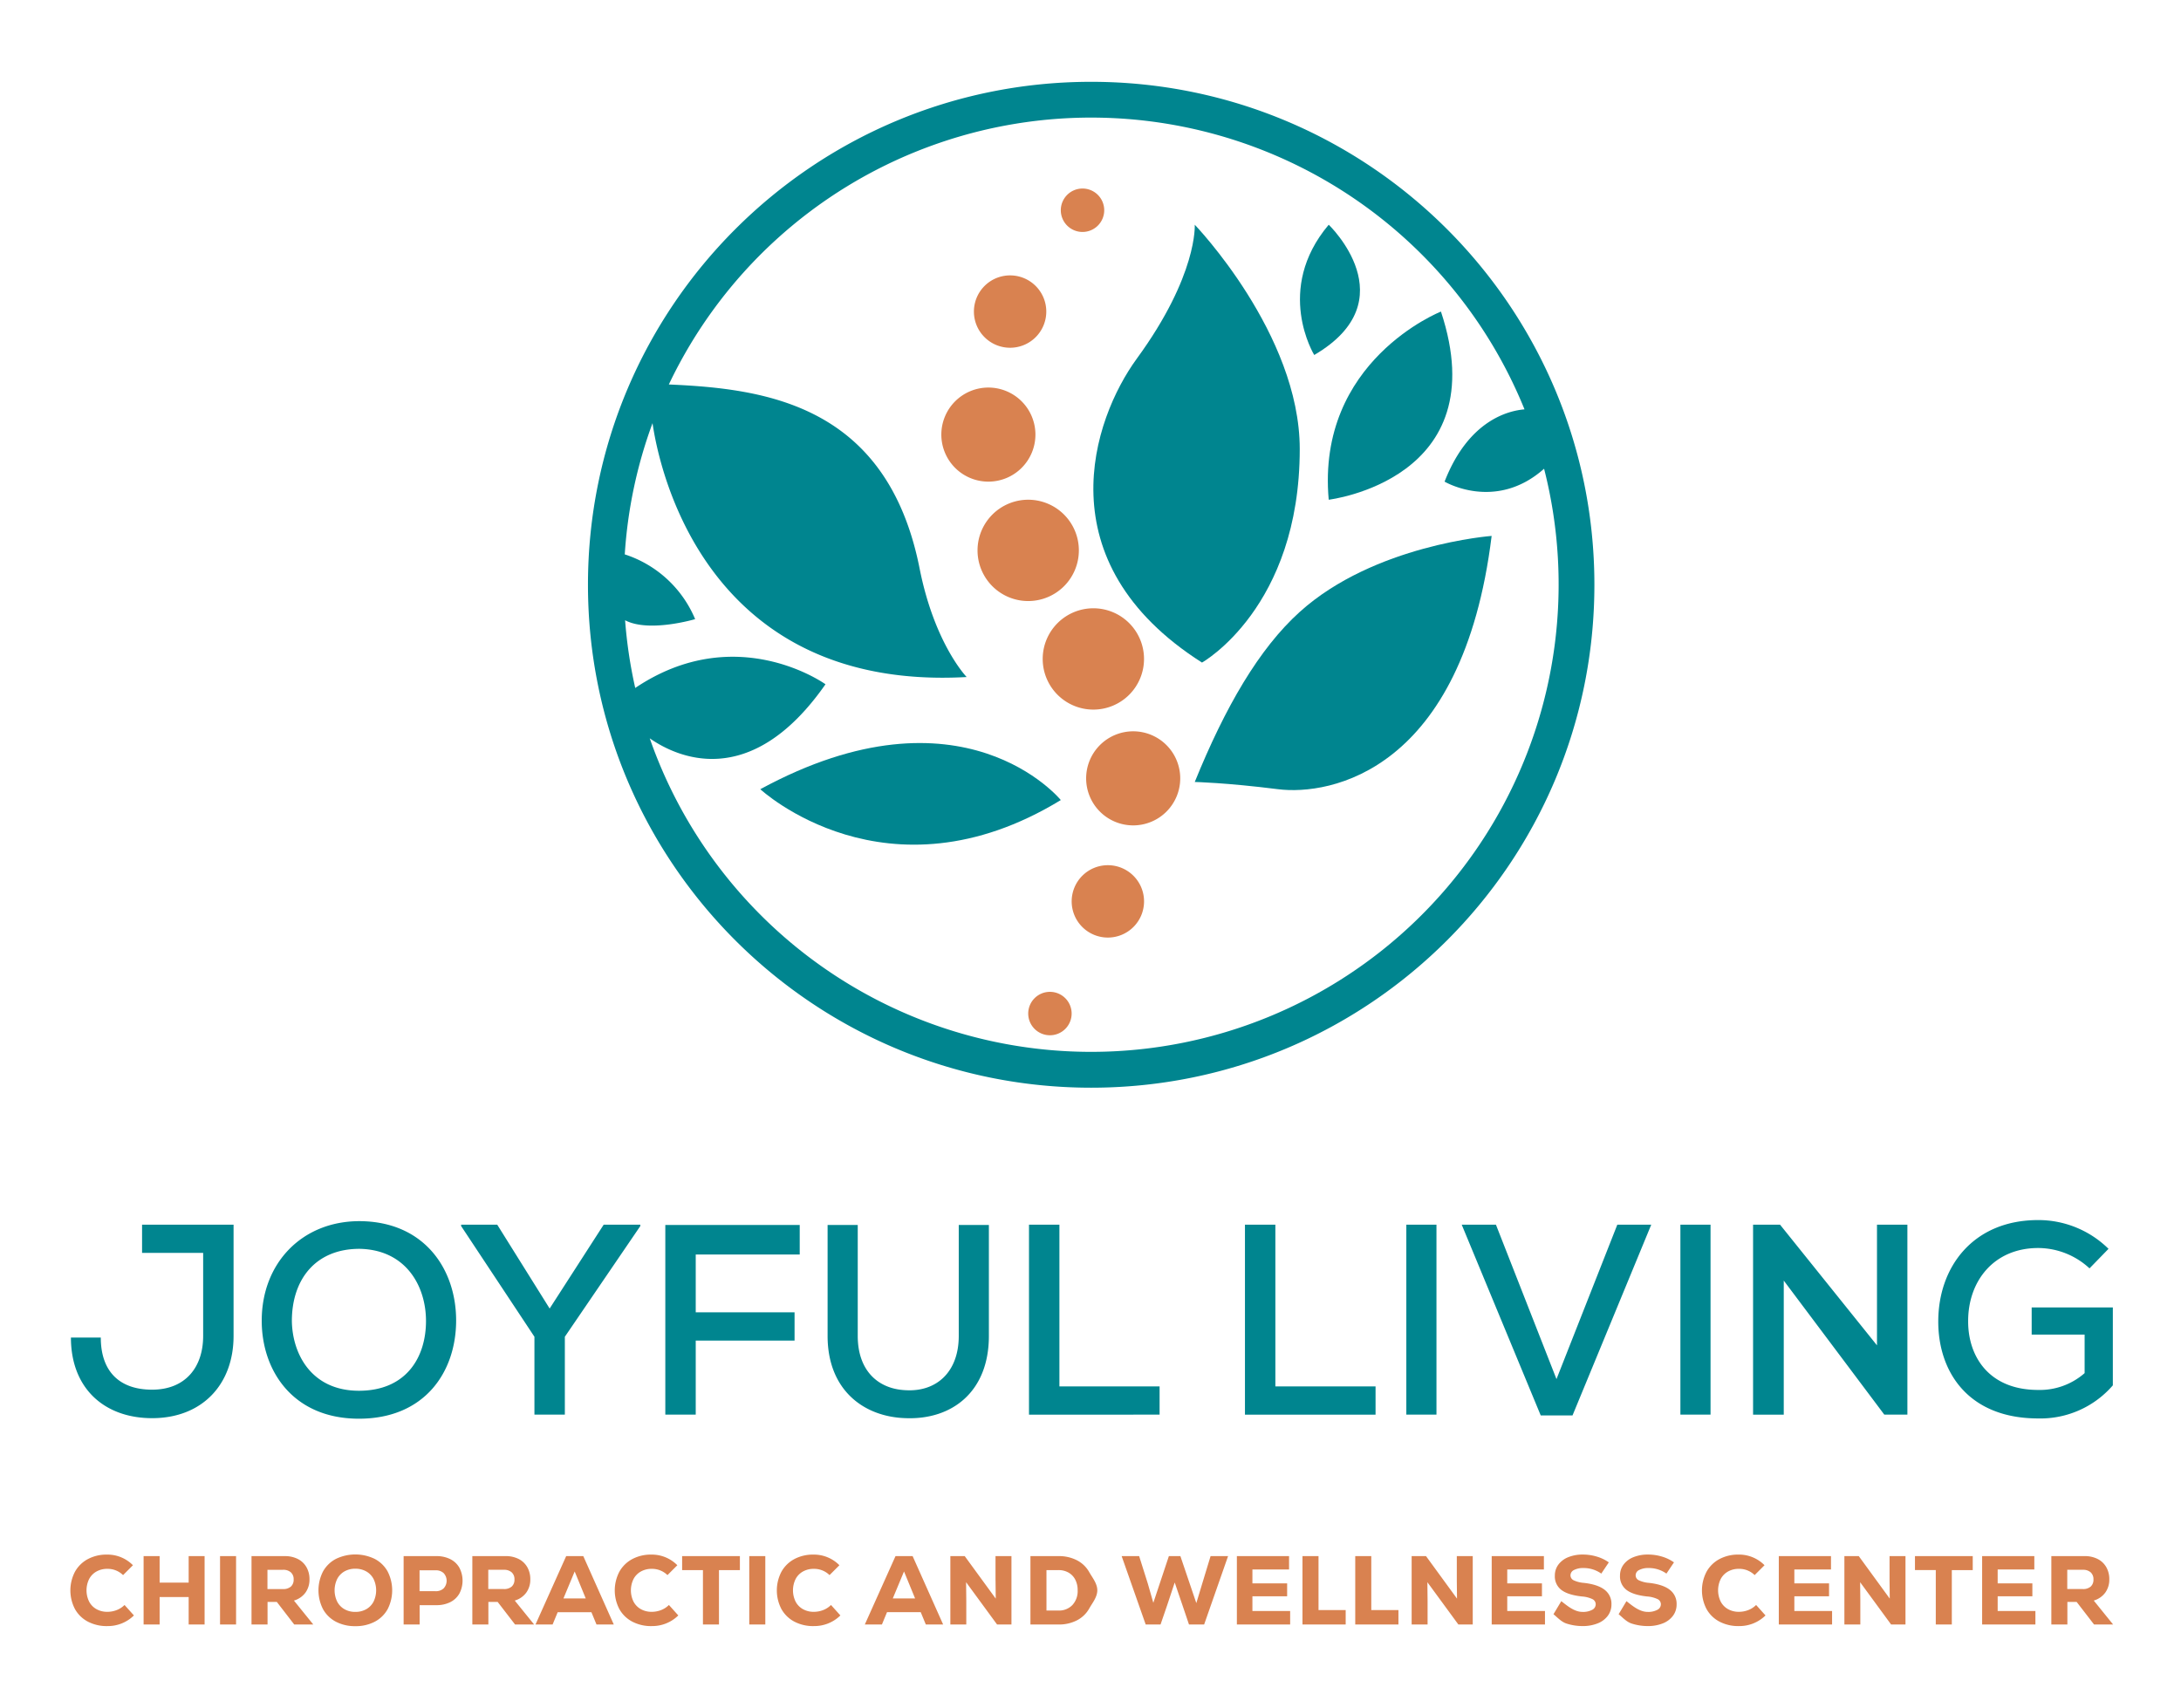
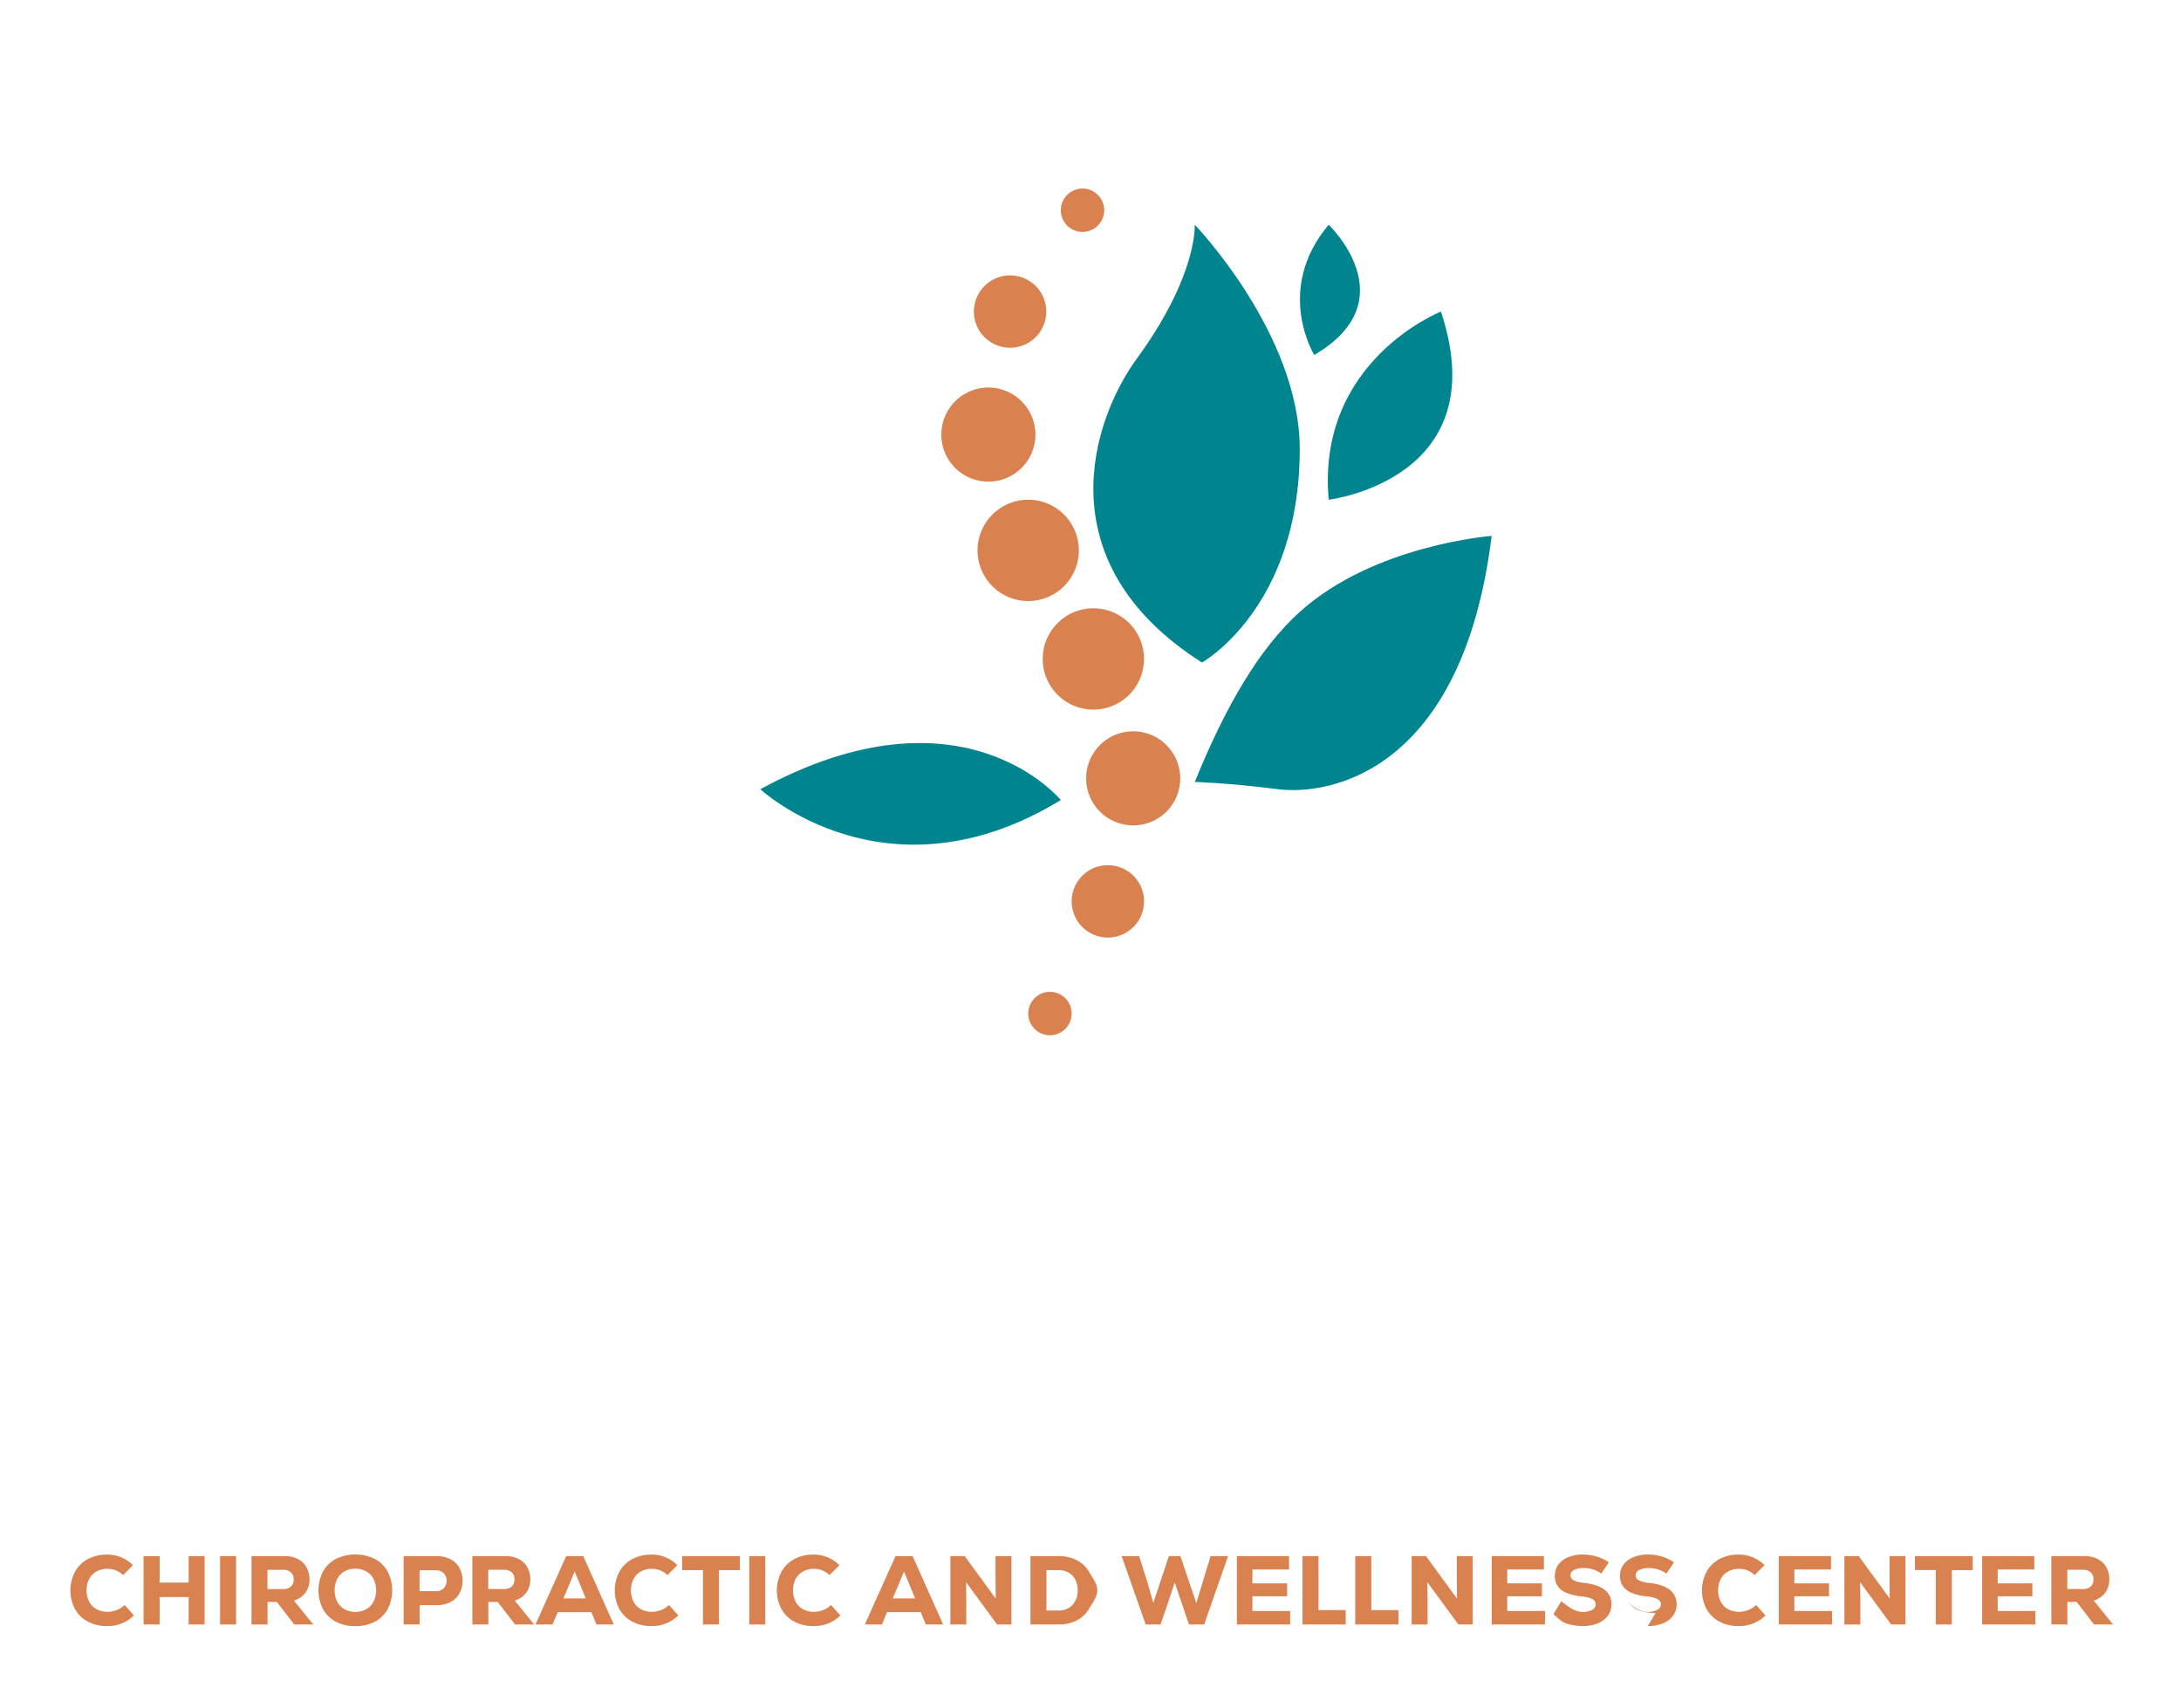
<svg xmlns="http://www.w3.org/2000/svg" id="Colored" width="738" height="578" viewBox="0 0 738 578">
  <defs>
    <style>
      .cls-1 {
        fill: #00858f;
      }

      .cls-1, .cls-2 {
        fill-rule: evenodd;
      }

      .cls-2 {
        fill: #d98250;
      }
    </style>
  </defs>
  <g id="Text">
-     <path id="joyful_living" data-name="joyful living" class="cls-1" d="M48.072,414.441v9.551H68.744v28.1c0,10.653-6.064,18.184-17.273,18.184s-17.365-6.337-17.365-17.633H24C24,470,35.485,479.919,51.471,479.919c16.905,0,27.563-11.387,27.563-27.826V414.441H48.072Zm73.565-1.194c-19.386,0-33.075,14.143-33.075,33.7,0,16.9,10.566,33.152,32.892,33.152s32.892-15.888,32.892-33.244S143.6,413.339,121.637,413.247ZM98.76,447.042c0-14.05,7.993-24.428,22.877-24.428,15.711,0.276,22.51,12.582,22.51,24.428,0,12.306-6.707,23.6-22.693,23.6C105.559,470.644,98.944,458.43,98.76,447.042Zm69.493-32.6h-12.22V414.9l24.807,37.469v26.356h10.29V452.369L216.672,414.9v-0.459h-12.4l-18.284,28.377Zm67.165,64.284V453.654h33.443V444.1H235.418V424.543h35.189v-10.01h-45.48v64.192h10.291Zm89-64.192v37.56c0,12.214-7.534,18.918-17.825,18.367-9.555-.367-16.354-6.7-16.354-18.367v-37.56h-10.2v37.56c0,18.275,12.219,27.459,26.552,27.826,15.528,0.551,28.023-8.908,28.023-27.826v-37.56h-10.2Zm23.768-.092v64.284H392.38v-9.55h-33.9V414.441h-10.29Zm73.076,0v64.284h44.193v-9.55h-33.9V414.441h-10.29Zm64.806,64.284V414.441h-10.2v64.284h10.2Zm72.676-64.284H547.261L526.68,466.7l-20.488-52.254H494.615L521.351,479H532.1Zm20.063,64.284V414.441h-10.2v64.284h10.2Zm23.522-64.284H593.2v64.284h10.382V433.359l34.025,45.366h7.81V414.441H635.13v40.836Zm111.143,8.173a33.825,33.825,0,0,0-23.8-9.734c-21.959,0-33.811,15.8-33.811,34.346,0,17.081,10.2,32.785,33.811,32.785a32.376,32.376,0,0,0,25.266-11.2V442.451H687.472v9.183h17.916v13.041a22.983,22.983,0,0,1-15.711,5.693c-16.722,0-23.7-11.387-23.7-23.142-0.092-13.592,8.636-24.887,23.7-24.887a25.671,25.671,0,0,1,17.365,6.887Z" />
-     <path id="CHIROPRACTIC_AND_WELLNESS_CENTER" data-name="CHIROPRACTIC AND WELLNESS CENTER" class="cls-2" d="M36.286,550.276a12.537,12.537,0,0,0,9.03-3.6l-3.175-3.537a7.642,7.642,0,0,1-2.646,1.719,8.637,8.637,0,0,1-3.175.595,7.35,7.35,0,0,1-3.688-.909,6.238,6.238,0,0,1-2.481-2.562,8.686,8.686,0,0,1,0-7.6,6.25,6.25,0,0,1,2.481-2.562,7.35,7.35,0,0,1,3.688-.909,7.441,7.441,0,0,1,5.325,2.116l3.341-3.339a12.115,12.115,0,0,0-8.8-3.6,13.387,13.387,0,0,0-6.417,1.5,10.813,10.813,0,0,0-4.383,4.265,13.636,13.636,0,0,0-.033,12.646,10.7,10.7,0,0,0,4.366,4.265,13.651,13.651,0,0,0,6.566,1.521h0Zm27.553-14.712H54.015V526.6H48.59v23.143h5.425v-9.29h9.824v9.29h5.392V526.6H63.839v8.96Zm10.618,14.183h5.425V526.6H74.457v23.143Zm25.105,0h6.45l-6.549-8.1a7.4,7.4,0,0,0,3.887-2.678,7.489,7.489,0,0,0,1.372-4.529,8.09,8.09,0,0,0-1.025-4.1,6.979,6.979,0,0,0-2.911-2.761,9.449,9.449,0,0,0-4.4-.975H85.108v23.143h5.425V542.11h3.142Zm-0.2-15.241a3.078,3.078,0,0,1-.926,2.4,3.849,3.849,0,0,1-2.679.843H90.5v-6.513h5.259a3.812,3.812,0,0,1,2.663.859,3.1,3.1,0,0,1,.943,2.414h0Zm20.872,15.8a13.772,13.772,0,0,0,6.565-1.5,10.6,10.6,0,0,0,4.367-4.249,14,14,0,0,0,0-12.761,10.6,10.6,0,0,0-4.367-4.249,15.082,15.082,0,0,0-13.131,0,10.593,10.593,0,0,0-4.366,4.249,14,14,0,0,0,0,12.761,10.593,10.593,0,0,0,4.366,4.249,13.771,13.771,0,0,0,6.566,1.5h0Zm0-4.827a7.257,7.257,0,0,1-3.672-.909,6.273,6.273,0,0,1-2.464-2.562,8.826,8.826,0,0,1,0-7.671,6.279,6.279,0,0,1,2.464-2.562,7.257,7.257,0,0,1,3.672-.909,7.352,7.352,0,0,1,3.688.909,6.247,6.247,0,0,1,2.48,2.562,8.826,8.826,0,0,1,0,7.671,6.241,6.241,0,0,1-2.48,2.562,7.352,7.352,0,0,1-3.688.909h0ZM147.657,526.6H136.576v23.143H142V543.2h5.657a10.277,10.277,0,0,0,4.68-1.008,7.277,7.277,0,0,0,3.093-2.893,9.408,9.408,0,0,0,0-8.795,7.277,7.277,0,0,0-3.093-2.893,10.277,10.277,0,0,0-4.68-1.008h0Zm-0.265,11.869h-5.425V531.4h5.425a3.8,3.8,0,0,1,2.729.959,3.8,3.8,0,0,1,0,5.157,3.8,3.8,0,0,1-2.729.959h0Zm26.892,11.274h6.45l-6.55-8.1a7.393,7.393,0,0,0,3.887-2.678,7.483,7.483,0,0,0,1.373-4.529,8.08,8.08,0,0,0-1.026-4.1,6.97,6.97,0,0,0-2.91-2.761,9.453,9.453,0,0,0-4.4-.975H159.829v23.143h5.425V542.11H168.4Zm-0.2-15.241a3.078,3.078,0,0,1-.926,2.4,3.85,3.85,0,0,1-2.679.843h-5.259v-6.513h5.259a3.814,3.814,0,0,1,2.663.859,3.1,3.1,0,0,1,.942,2.414h0Zm33.607,15.241L197.372,526.6h-5.789L181.2,549.747h5.788l1.72-4.166h11.412l1.72,4.166h5.855ZM198.2,540.92h-7.542l3.8-9.125Zm22.294,9.356a12.538,12.538,0,0,0,9.03-3.6l-3.176-3.537a7.642,7.642,0,0,1-2.646,1.719,8.634,8.634,0,0,1-3.175.595,7.347,7.347,0,0,1-3.688-.909,6.238,6.238,0,0,1-2.481-2.562,8.682,8.682,0,0,1,0-7.6,6.25,6.25,0,0,1,2.481-2.562,7.347,7.347,0,0,1,3.688-.909,7.441,7.441,0,0,1,5.325,2.116l3.341-3.339a12.116,12.116,0,0,0-8.8-3.6,13.389,13.389,0,0,0-6.417,1.5,10.814,10.814,0,0,0-4.382,4.265,13.629,13.629,0,0,0-.033,12.646,10.691,10.691,0,0,0,4.366,4.265,13.648,13.648,0,0,0,6.566,1.521h0Zm10.32-23.672v4.728h7.045v18.415h5.425V531.332h7.078V526.6H230.813Zm22.724,23.143h5.424V526.6h-5.424v23.143Zm21.8,0.529a12.539,12.539,0,0,0,9.03-3.6l-3.176-3.537a7.642,7.642,0,0,1-2.646,1.719,8.634,8.634,0,0,1-3.175.595,7.347,7.347,0,0,1-3.688-.909,6.238,6.238,0,0,1-2.481-2.562,8.682,8.682,0,0,1,0-7.6,6.25,6.25,0,0,1,2.481-2.562,7.347,7.347,0,0,1,3.688-.909,7.441,7.441,0,0,1,5.325,2.116l3.341-3.339a12.116,12.116,0,0,0-8.8-3.6,13.389,13.389,0,0,0-6.417,1.5,10.814,10.814,0,0,0-4.382,4.265,13.629,13.629,0,0,0-.033,12.646,10.691,10.691,0,0,0,4.366,4.265,13.648,13.648,0,0,0,6.566,1.521h0Zm43.8-.529L308.81,526.6h-5.789l-10.386,23.143h5.789l1.72-4.166h11.411l1.72,4.166h5.855Zm-9.493-8.827H302.1l3.8-9.125Zm27.222-6.117,0.067,6.183L326.44,526.6h-4.862v23.143h5.391V541.68l-0.066-6.249,10.486,14.316h4.862V526.6h-5.392v8.2Zm21.3-8.2h-9.493v23.143h9.493a13.259,13.259,0,0,0,6.269-1.421,10.039,10.039,0,0,0,4.167-4.051c0.981-1.752,2.7-3.785,2.7-6.1s-1.716-4.348-2.7-6.1a10.03,10.03,0,0,0-4.167-4.05,13.247,13.247,0,0,0-6.269-1.422h0Zm0,18.415h-4.068V531.332h4.068a6.7,6.7,0,0,1,3.391.843,5.793,5.793,0,0,1,2.282,2.38,7.664,7.664,0,0,1,.81,3.621,6.884,6.884,0,0,1-1.786,4.992,6.225,6.225,0,0,1-4.7,1.851h0Zm48.658-9.191-2.018,6.679-5.391-15.9h-3.9l-5.26,15.8-1.885-6.579-2.911-9.224h-5.921l8.137,23.143H392.7l2.216-6.447,2.58-7.769,2.647,7.769,2.183,6.447h5.127l8.1-23.143h-5.92Zm16.969,4.364h11.742v-4.364H423.789v-4.695h12.4V526.6H418.529v23.143h18.028v-4.562H423.789v-4.993Zm16.935,9.555h14.618v-4.893h-9.193V526.6h-5.425v23.143Zm17.859,0H473.2v-4.893h-9.193V526.6h-5.425v23.143ZM492.95,534.8l0.066,6.183L482.53,526.6h-4.862v23.143h5.391V541.68l-0.066-6.249,10.486,14.316h4.862V526.6H492.95v8.2Zm17.069,5.389h11.742v-4.364H510.019v-4.695h12.4V526.6H504.759v23.143h18.027v-4.562H510.019v-4.993Zm25.5,10.084a13.338,13.338,0,0,0,5.094-.909,7.82,7.82,0,0,0,3.44-2.579,6.343,6.343,0,0,0,1.224-3.852,5.92,5.92,0,0,0-2.316-4.942q-2.314-1.8-7.012-2.331a9.959,9.959,0,0,1-3.49-.893,1.856,1.856,0,0,1-1.042-1.686,2,2,0,0,1,1.208-1.785,6.72,6.72,0,0,1,3.225-.662,10.268,10.268,0,0,1,5.987,1.885l2.547-3.8a13.693,13.693,0,0,0-4.052-1.951,16.214,16.214,0,0,0-4.714-.694,12.837,12.837,0,0,0-4.961.893,7.683,7.683,0,0,0-3.341,2.512,6.142,6.142,0,0,0-1.191,3.736,5.717,5.717,0,0,0,2.2,4.827q2.2,1.686,6.929,2.215a9.922,9.922,0,0,1,3.573.893,1.935,1.935,0,0,1,1.124,1.752,2.106,2.106,0,0,1-1.207,1.885,6.531,6.531,0,0,1-3.258.694c-2.735,0-5.127-2.029-7.178-3.638l-2.648,4.419c1.278,1.036,2.632,2.581,4.385,3.154a17.532,17.532,0,0,0,5.474.859h0Zm52.856,0a12.536,12.536,0,0,0,9.03-3.6l-3.175-3.537a7.642,7.642,0,0,1-2.646,1.719,8.64,8.64,0,0,1-3.176.595,7.349,7.349,0,0,1-3.688-.909,6.238,6.238,0,0,1-2.481-2.562,8.691,8.691,0,0,1,0-7.6,6.25,6.25,0,0,1,2.481-2.562,7.349,7.349,0,0,1,3.688-.909,7.442,7.442,0,0,1,5.326,2.116l3.341-3.339a12.116,12.116,0,0,0-8.8-3.6,13.386,13.386,0,0,0-6.417,1.5,10.81,10.81,0,0,0-4.383,4.265,13.637,13.637,0,0,0-.033,12.646,10.7,10.7,0,0,0,4.366,4.265,13.654,13.654,0,0,0,6.566,1.521h0Zm18.789-10.084h11.743v-4.364H607.166v-4.695h12.4V526.6H601.907v23.143h18.027v-4.562H607.166v-4.993Zm32.217-5.389,0.067,6.183L628.964,526.6H624.1v23.143h5.391V541.68l-0.066-6.249,10.486,14.316h4.862V526.6h-5.392v8.2Zm8.6-8.2v4.728h7.045v18.415h5.425V531.332h7.078V526.6H647.984Zm27.983,13.588h11.742v-4.364H675.967v-4.695h12.4V526.6H670.708v23.143h18.027v-4.562H675.967v-4.993Zm32.615,9.555h6.45l-6.549-8.1a7.4,7.4,0,0,0,3.887-2.678,7.489,7.489,0,0,0,1.372-4.529,8.09,8.09,0,0,0-1.025-4.1,6.979,6.979,0,0,0-2.911-2.761,9.452,9.452,0,0,0-4.4-.975H694.128v23.143h5.424V542.11h3.142Zm-0.2-15.241a3.078,3.078,0,0,1-.926,2.4,3.851,3.851,0,0,1-2.68.843h-5.259v-6.513h5.259a3.811,3.811,0,0,1,2.663.859,3.1,3.1,0,0,1,.943,2.414h0Zm-150.811,15.77a13.333,13.333,0,0,0,5.093-.909,7.815,7.815,0,0,0,3.44-2.579,6.343,6.343,0,0,0,1.224-3.852,5.922,5.922,0,0,0-2.315-4.942q-2.316-1.8-7.012-2.331a9.953,9.953,0,0,1-3.49-.893,1.854,1.854,0,0,1-1.042-1.686,1.994,1.994,0,0,1,1.207-1.785,6.72,6.72,0,0,1,3.225-.662,10.266,10.266,0,0,1,5.987,1.885l2.547-3.8a13.681,13.681,0,0,0-4.052-1.951,16.213,16.213,0,0,0-4.713-.694,12.839,12.839,0,0,0-4.962.893,7.689,7.689,0,0,0-3.341,2.512,6.148,6.148,0,0,0-1.19,3.736,5.716,5.716,0,0,0,2.2,4.827q2.2,1.686,6.93,2.215a9.915,9.915,0,0,1,3.572.893,1.934,1.934,0,0,1,1.125,1.752,2.108,2.108,0,0,1-1.207,1.885,6.538,6.538,0,0,1-3.259.694c-2.734,0-5.126-2.029-7.177-3.638l-2.649,4.419c1.279,1.036,2.632,2.581,4.385,3.154a17.538,17.538,0,0,0,5.475.859h0Z" />
+     <path id="CHIROPRACTIC_AND_WELLNESS_CENTER" data-name="CHIROPRACTIC AND WELLNESS CENTER" class="cls-2" d="M36.286,550.276a12.537,12.537,0,0,0,9.03-3.6l-3.175-3.537a7.642,7.642,0,0,1-2.646,1.719,8.637,8.637,0,0,1-3.175.595,7.35,7.35,0,0,1-3.688-.909,6.238,6.238,0,0,1-2.481-2.562,8.686,8.686,0,0,1,0-7.6,6.25,6.25,0,0,1,2.481-2.562,7.35,7.35,0,0,1,3.688-.909,7.441,7.441,0,0,1,5.325,2.116l3.341-3.339a12.115,12.115,0,0,0-8.8-3.6,13.387,13.387,0,0,0-6.417,1.5,10.813,10.813,0,0,0-4.383,4.265,13.636,13.636,0,0,0-.033,12.646,10.7,10.7,0,0,0,4.366,4.265,13.651,13.651,0,0,0,6.566,1.521h0Zm27.553-14.712H54.015V526.6H48.59v23.143h5.425v-9.29h9.824v9.29h5.392V526.6H63.839v8.96Zm10.618,14.183h5.425V526.6H74.457v23.143Zm25.105,0h6.45l-6.549-8.1a7.4,7.4,0,0,0,3.887-2.678,7.489,7.489,0,0,0,1.372-4.529,8.09,8.09,0,0,0-1.025-4.1,6.979,6.979,0,0,0-2.911-2.761,9.449,9.449,0,0,0-4.4-.975H85.108v23.143h5.425V542.11h3.142Zm-0.2-15.241a3.078,3.078,0,0,1-.926,2.4,3.849,3.849,0,0,1-2.679.843H90.5v-6.513h5.259a3.812,3.812,0,0,1,2.663.859,3.1,3.1,0,0,1,.943,2.414h0Zm20.872,15.8a13.772,13.772,0,0,0,6.565-1.5,10.6,10.6,0,0,0,4.367-4.249,14,14,0,0,0,0-12.761,10.6,10.6,0,0,0-4.367-4.249,15.082,15.082,0,0,0-13.131,0,10.593,10.593,0,0,0-4.366,4.249,14,14,0,0,0,0,12.761,10.593,10.593,0,0,0,4.366,4.249,13.771,13.771,0,0,0,6.566,1.5h0Zm0-4.827a7.257,7.257,0,0,1-3.672-.909,6.273,6.273,0,0,1-2.464-2.562,8.826,8.826,0,0,1,0-7.671,6.279,6.279,0,0,1,2.464-2.562,7.257,7.257,0,0,1,3.672-.909,7.352,7.352,0,0,1,3.688.909,6.247,6.247,0,0,1,2.48,2.562,8.826,8.826,0,0,1,0,7.671,6.241,6.241,0,0,1-2.48,2.562,7.352,7.352,0,0,1-3.688.909h0ZM147.657,526.6H136.576v23.143H142V543.2h5.657a10.277,10.277,0,0,0,4.68-1.008,7.277,7.277,0,0,0,3.093-2.893,9.408,9.408,0,0,0,0-8.795,7.277,7.277,0,0,0-3.093-2.893,10.277,10.277,0,0,0-4.68-1.008h0Zm-0.265,11.869h-5.425V531.4h5.425a3.8,3.8,0,0,1,2.729.959,3.8,3.8,0,0,1,0,5.157,3.8,3.8,0,0,1-2.729.959h0Zm26.892,11.274h6.45l-6.55-8.1a7.393,7.393,0,0,0,3.887-2.678,7.483,7.483,0,0,0,1.373-4.529,8.08,8.08,0,0,0-1.026-4.1,6.97,6.97,0,0,0-2.91-2.761,9.453,9.453,0,0,0-4.4-.975H159.829v23.143h5.425V542.11H168.4Zm-0.2-15.241a3.078,3.078,0,0,1-.926,2.4,3.85,3.85,0,0,1-2.679.843h-5.259v-6.513h5.259a3.814,3.814,0,0,1,2.663.859,3.1,3.1,0,0,1,.942,2.414h0Zm33.607,15.241L197.372,526.6h-5.789L181.2,549.747h5.788l1.72-4.166h11.412l1.72,4.166h5.855ZM198.2,540.92h-7.542l3.8-9.125Zm22.294,9.356a12.538,12.538,0,0,0,9.03-3.6l-3.176-3.537a7.642,7.642,0,0,1-2.646,1.719,8.634,8.634,0,0,1-3.175.595,7.347,7.347,0,0,1-3.688-.909,6.238,6.238,0,0,1-2.481-2.562,8.682,8.682,0,0,1,0-7.6,6.25,6.25,0,0,1,2.481-2.562,7.347,7.347,0,0,1,3.688-.909,7.441,7.441,0,0,1,5.325,2.116l3.341-3.339a12.116,12.116,0,0,0-8.8-3.6,13.389,13.389,0,0,0-6.417,1.5,10.814,10.814,0,0,0-4.382,4.265,13.629,13.629,0,0,0-.033,12.646,10.691,10.691,0,0,0,4.366,4.265,13.648,13.648,0,0,0,6.566,1.521h0Zm10.32-23.672v4.728h7.045v18.415h5.425V531.332h7.078V526.6H230.813Zm22.724,23.143h5.424V526.6h-5.424v23.143Zm21.8,0.529a12.539,12.539,0,0,0,9.03-3.6l-3.176-3.537a7.642,7.642,0,0,1-2.646,1.719,8.634,8.634,0,0,1-3.175.595,7.347,7.347,0,0,1-3.688-.909,6.238,6.238,0,0,1-2.481-2.562,8.682,8.682,0,0,1,0-7.6,6.25,6.25,0,0,1,2.481-2.562,7.347,7.347,0,0,1,3.688-.909,7.441,7.441,0,0,1,5.325,2.116l3.341-3.339a12.116,12.116,0,0,0-8.8-3.6,13.389,13.389,0,0,0-6.417,1.5,10.814,10.814,0,0,0-4.382,4.265,13.629,13.629,0,0,0-.033,12.646,10.691,10.691,0,0,0,4.366,4.265,13.648,13.648,0,0,0,6.566,1.521h0Zm43.8-.529L308.81,526.6h-5.789l-10.386,23.143h5.789l1.72-4.166h11.411l1.72,4.166h5.855Zm-9.493-8.827H302.1l3.8-9.125Zm27.222-6.117,0.067,6.183L326.44,526.6h-4.862v23.143h5.391V541.68l-0.066-6.249,10.486,14.316h4.862V526.6h-5.392v8.2Zm21.3-8.2h-9.493v23.143h9.493a13.259,13.259,0,0,0,6.269-1.421,10.039,10.039,0,0,0,4.167-4.051c0.981-1.752,2.7-3.785,2.7-6.1s-1.716-4.348-2.7-6.1a10.03,10.03,0,0,0-4.167-4.05,13.247,13.247,0,0,0-6.269-1.422h0Zm0,18.415h-4.068V531.332h4.068a6.7,6.7,0,0,1,3.391.843,5.793,5.793,0,0,1,2.282,2.38,7.664,7.664,0,0,1,.81,3.621,6.884,6.884,0,0,1-1.786,4.992,6.225,6.225,0,0,1-4.7,1.851h0Zm48.658-9.191-2.018,6.679-5.391-15.9h-3.9l-5.26,15.8-1.885-6.579-2.911-9.224h-5.921l8.137,23.143H392.7l2.216-6.447,2.58-7.769,2.647,7.769,2.183,6.447h5.127l8.1-23.143h-5.92Zm16.969,4.364h11.742v-4.364H423.789v-4.695h12.4V526.6H418.529v23.143h18.028v-4.562H423.789v-4.993Zm16.935,9.555h14.618v-4.893h-9.193V526.6h-5.425v23.143Zm17.859,0H473.2v-4.893h-9.193V526.6h-5.425v23.143ZM492.95,534.8l0.066,6.183L482.53,526.6h-4.862v23.143h5.391V541.68l-0.066-6.249,10.486,14.316h4.862V526.6H492.95v8.2Zm17.069,5.389h11.742v-4.364H510.019v-4.695h12.4V526.6H504.759v23.143h18.027v-4.562H510.019v-4.993Zm25.5,10.084a13.338,13.338,0,0,0,5.094-.909,7.82,7.82,0,0,0,3.44-2.579,6.343,6.343,0,0,0,1.224-3.852,5.92,5.92,0,0,0-2.316-4.942q-2.314-1.8-7.012-2.331a9.959,9.959,0,0,1-3.49-.893,1.856,1.856,0,0,1-1.042-1.686,2,2,0,0,1,1.208-1.785,6.72,6.72,0,0,1,3.225-.662,10.268,10.268,0,0,1,5.987,1.885l2.547-3.8a13.693,13.693,0,0,0-4.052-1.951,16.214,16.214,0,0,0-4.714-.694,12.837,12.837,0,0,0-4.961.893,7.683,7.683,0,0,0-3.341,2.512,6.142,6.142,0,0,0-1.191,3.736,5.717,5.717,0,0,0,2.2,4.827q2.2,1.686,6.929,2.215a9.922,9.922,0,0,1,3.573.893,1.935,1.935,0,0,1,1.124,1.752,2.106,2.106,0,0,1-1.207,1.885,6.531,6.531,0,0,1-3.258.694c-2.735,0-5.127-2.029-7.178-3.638l-2.648,4.419c1.278,1.036,2.632,2.581,4.385,3.154a17.532,17.532,0,0,0,5.474.859h0Zm52.856,0a12.536,12.536,0,0,0,9.03-3.6l-3.175-3.537a7.642,7.642,0,0,1-2.646,1.719,8.64,8.64,0,0,1-3.176.595,7.349,7.349,0,0,1-3.688-.909,6.238,6.238,0,0,1-2.481-2.562,8.691,8.691,0,0,1,0-7.6,6.25,6.25,0,0,1,2.481-2.562,7.349,7.349,0,0,1,3.688-.909,7.442,7.442,0,0,1,5.326,2.116l3.341-3.339a12.116,12.116,0,0,0-8.8-3.6,13.386,13.386,0,0,0-6.417,1.5,10.81,10.81,0,0,0-4.383,4.265,13.637,13.637,0,0,0-.033,12.646,10.7,10.7,0,0,0,4.366,4.265,13.654,13.654,0,0,0,6.566,1.521h0Zm18.789-10.084h11.743v-4.364H607.166v-4.695h12.4V526.6H601.907v23.143h18.027v-4.562H607.166v-4.993Zm32.217-5.389,0.067,6.183L628.964,526.6H624.1v23.143h5.391V541.68l-0.066-6.249,10.486,14.316h4.862V526.6h-5.392v8.2Zm8.6-8.2v4.728h7.045v18.415h5.425V531.332h7.078V526.6H647.984Zm27.983,13.588h11.742v-4.364H675.967v-4.695h12.4V526.6H670.708v23.143h18.027v-4.562H675.967v-4.993Zm32.615,9.555h6.45l-6.549-8.1a7.4,7.4,0,0,0,3.887-2.678,7.489,7.489,0,0,0,1.372-4.529,8.09,8.09,0,0,0-1.025-4.1,6.979,6.979,0,0,0-2.911-2.761,9.452,9.452,0,0,0-4.4-.975H694.128v23.143h5.424V542.11h3.142Zm-0.2-15.241a3.078,3.078,0,0,1-.926,2.4,3.851,3.851,0,0,1-2.68.843h-5.259v-6.513h5.259a3.811,3.811,0,0,1,2.663.859,3.1,3.1,0,0,1,.943,2.414h0Zm-150.811,15.77a13.333,13.333,0,0,0,5.093-.909,7.815,7.815,0,0,0,3.44-2.579,6.343,6.343,0,0,0,1.224-3.852,5.922,5.922,0,0,0-2.315-4.942q-2.316-1.8-7.012-2.331a9.953,9.953,0,0,1-3.49-.893,1.854,1.854,0,0,1-1.042-1.686,1.994,1.994,0,0,1,1.207-1.785,6.72,6.72,0,0,1,3.225-.662,10.266,10.266,0,0,1,5.987,1.885l2.547-3.8a13.681,13.681,0,0,0-4.052-1.951,16.213,16.213,0,0,0-4.713-.694,12.839,12.839,0,0,0-4.962.893,7.689,7.689,0,0,0-3.341,2.512,6.148,6.148,0,0,0-1.19,3.736,5.716,5.716,0,0,0,2.2,4.827q2.2,1.686,6.93,2.215a9.915,9.915,0,0,1,3.572.893,1.934,1.934,0,0,1,1.125,1.752,2.108,2.108,0,0,1-1.207,1.885,6.538,6.538,0,0,1-3.259.694c-2.734,0-5.126-2.029-7.177-3.638c1.279,1.036,2.632,2.581,4.385,3.154a17.538,17.538,0,0,0,5.475.859h0Z" />
  </g>
  <g id="Logo">
-     <path id="Outer_Ring_and_Leaves" data-name="Outer Ring and Leaves" class="cls-1" d="M369.229,368.085c-94.04,0-170.276-76.2-170.276-170.2s76.236-170.2,170.276-170.2,170.276,76.2,170.276,170.2S463.27,368.085,369.229,368.085Zm146.63-229.553a158.236,158.236,0,0,0-289.541-8.423c32.78,1.414,73.859,6.859,84.855,62.269,5.076,25.58,15.926,36.736,15.926,36.736-89.05,4.978-104.252-71.713-106.3-85.918a157.329,157.329,0,0,0-9.394,44.411,38.754,38.754,0,0,1,23.814,21.914s-15.609,4.656-23.7.378a157.817,157.817,0,0,0,3.432,22.91c34.207-23,64.376-1.246,64.376-1.246-25.7,36.841-50.964,24.245-59.469,18.291a158.183,158.183,0,0,0,302.625-91.232c-16.438,14.6-33.668,4.368-33.668,4.368C496.891,142.212,510.436,138.97,515.859,138.532Z" />
    <path id="Spine" class="cls-2" d="M347.925,169.112a17.144,17.144,0,1,1-17.151,17.144A17.148,17.148,0,0,1,347.925,169.112Zm22.052,36.736a17.143,17.143,0,1,1-17.152,17.143A17.147,17.147,0,0,1,369.977,205.848Zm13.475,41.633A15.919,15.919,0,1,1,367.526,263.4,15.923,15.923,0,0,1,383.452,247.481Zm-49-116.329a15.919,15.919,0,1,1-15.926,15.919A15.923,15.923,0,0,1,334.449,131.152Zm40.428,161.636a12.246,12.246,0,1,1-12.251,12.245A12.248,12.248,0,0,1,374.877,292.788ZM341.8,93.193a12.245,12.245,0,1,1-12.251,12.246A12.248,12.248,0,0,1,341.8,93.193Zm13.476,242.454a7.347,7.347,0,1,1-7.351,7.347A7.349,7.349,0,0,1,355.276,335.646ZM366.3,63.8a7.347,7.347,0,1,1-7.35,7.347A7.349,7.349,0,0,1,366.3,63.8Z" />
    <path id="Inside_Leaves" data-name="Inside Leaves" class="cls-1" d="M449.607,169.112c-4.227-47.042,37.977-63.674,37.977-63.674C506.451,162.344,449.607,169.112,449.607,169.112Zm-4.9-48.98s-13.624-22.143,4.9-44.083C449.607,76.049,476.4,101.584,444.707,120.132ZM432.456,267.074c-17.605-2.217-28.177-2.449-28.177-2.449,10.341-25.463,21.781-45.156,35.527-57.553,25.242-22.761,64.93-25.714,64.93-25.714C494.921,261.059,450.06,269.29,432.456,267.074Zm-25.727-42.858c-53.622-34.105-36.949-82.467-22.051-102.86,20.669-28.294,19.6-45.307,19.6-45.307s35.527,36.92,35.527,75.92C439.806,205.71,406.729,224.216,406.729,224.216Zm-149.46,42.858c68.452-37.183,101.682,3.673,101.682,3.673C299.949,306.742,257.269,267.074,257.269,267.074Z" />
  </g>
</svg>